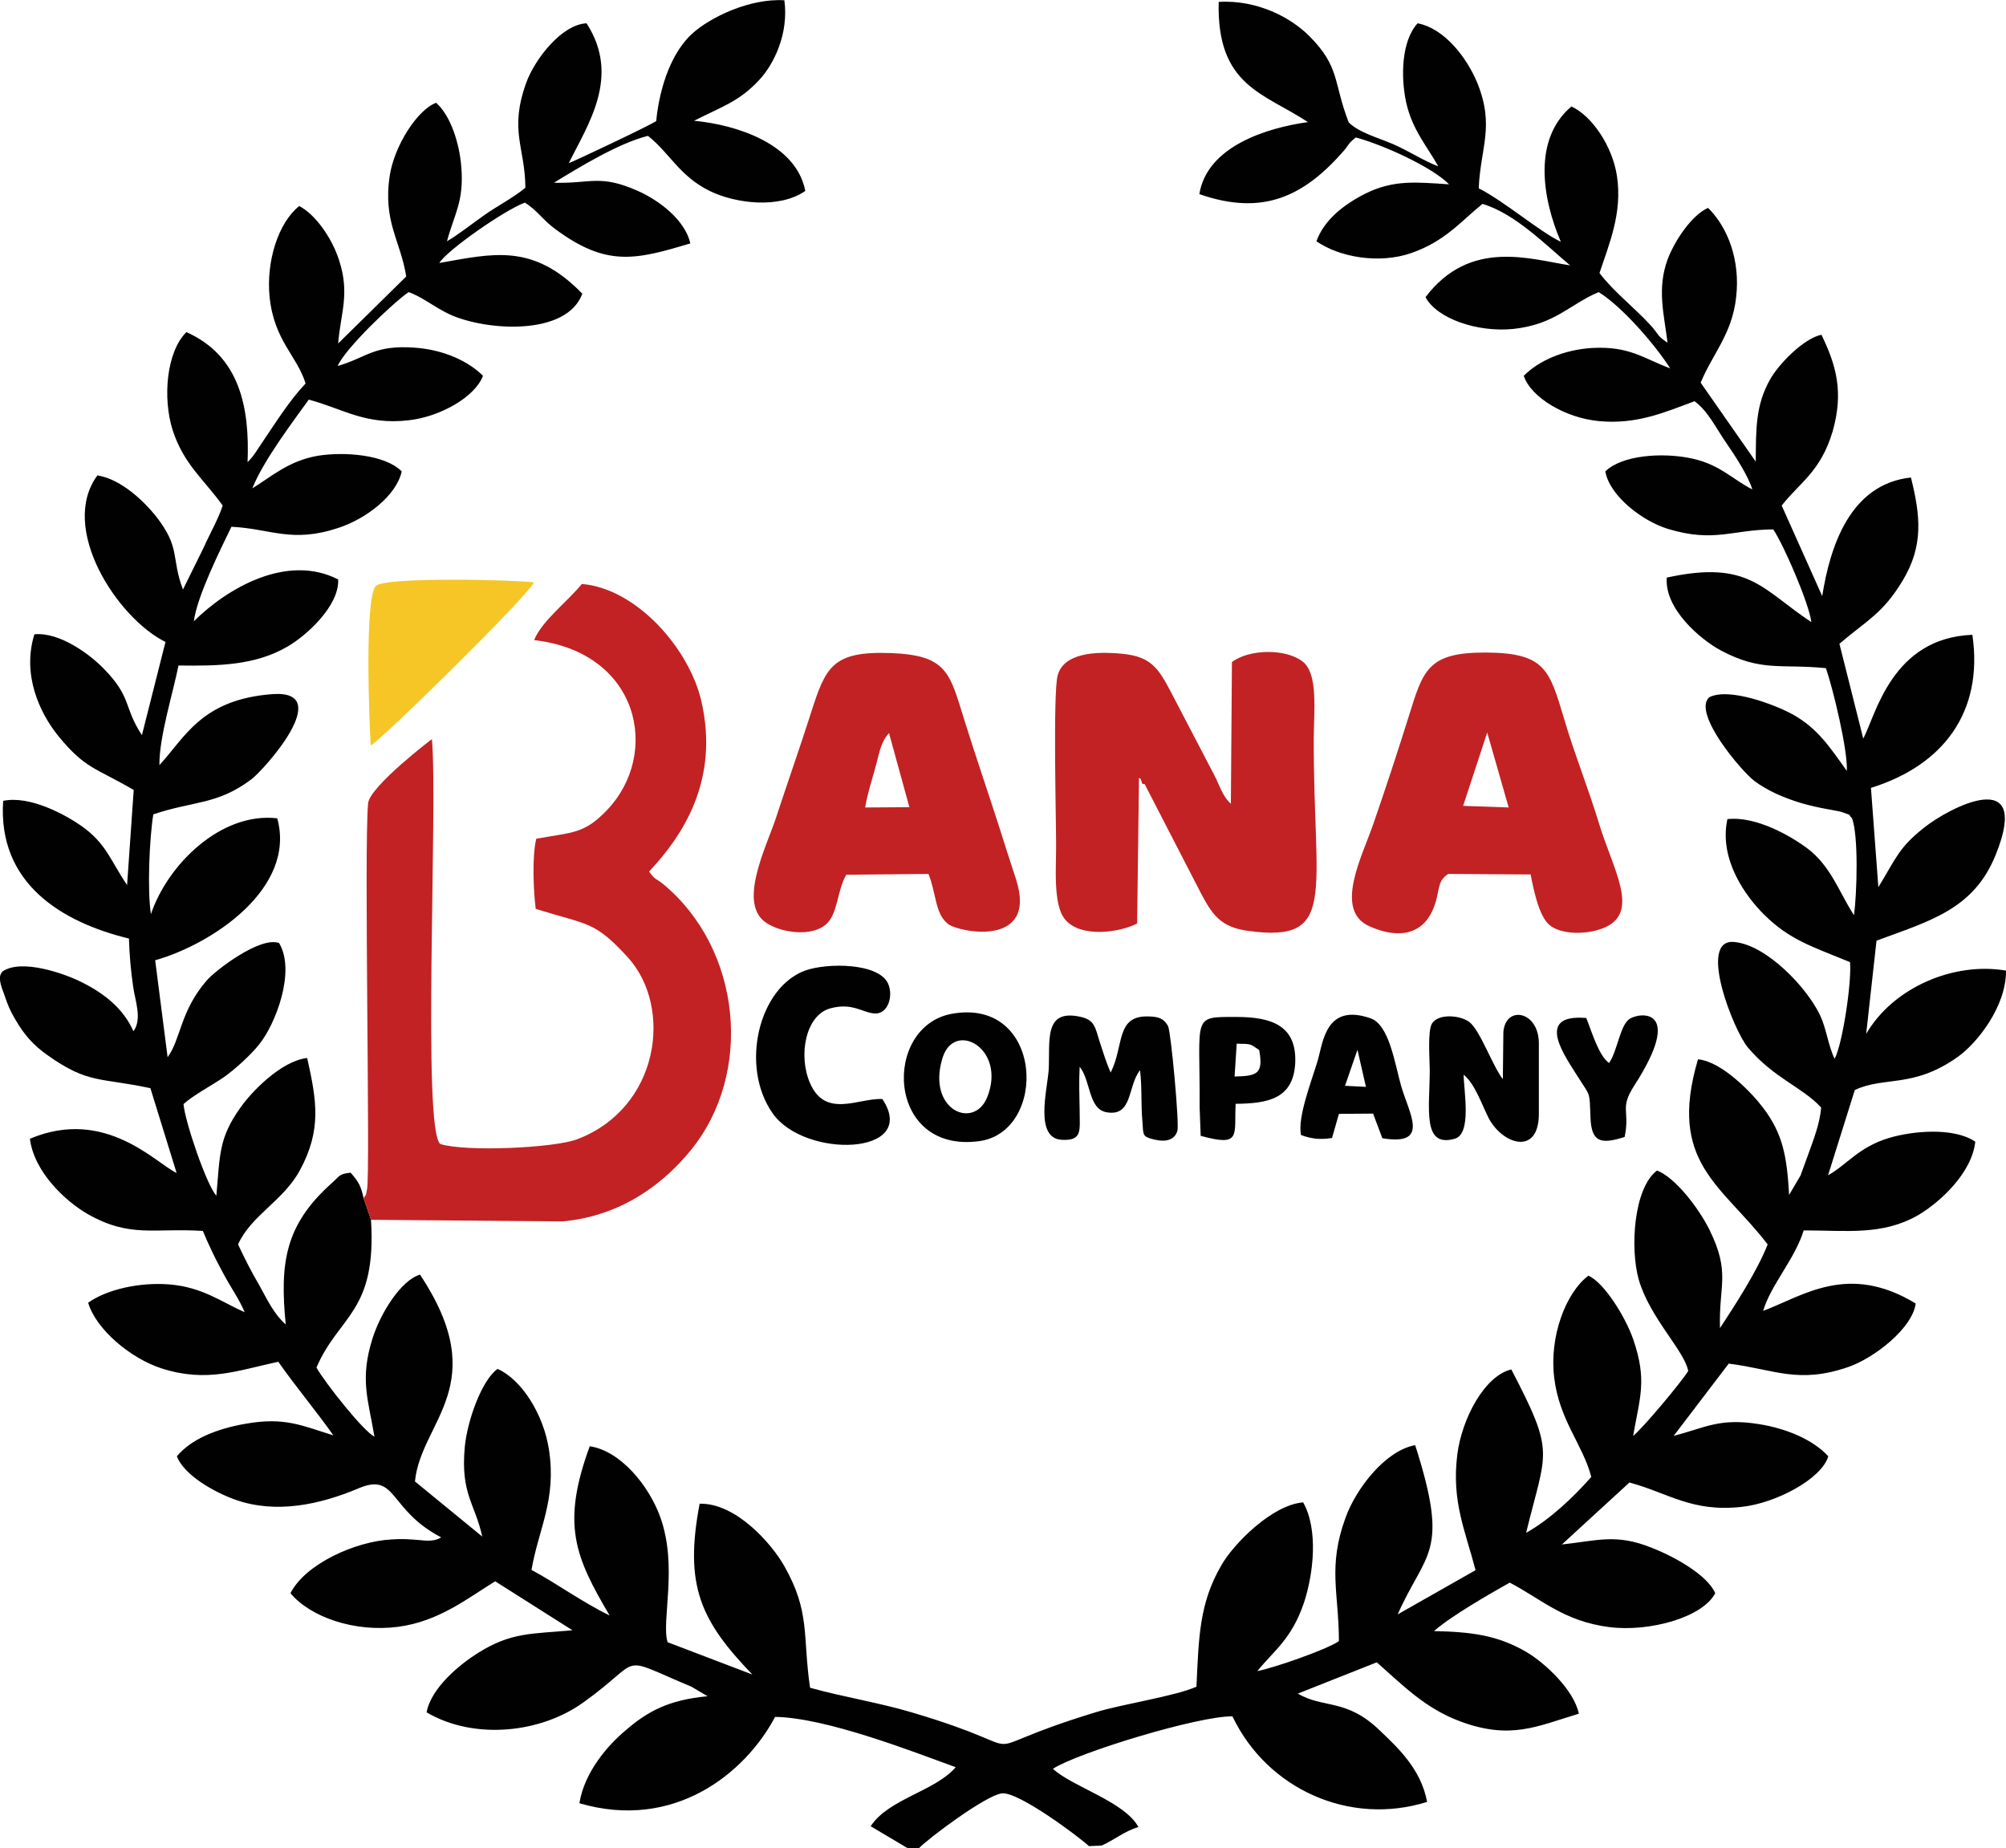
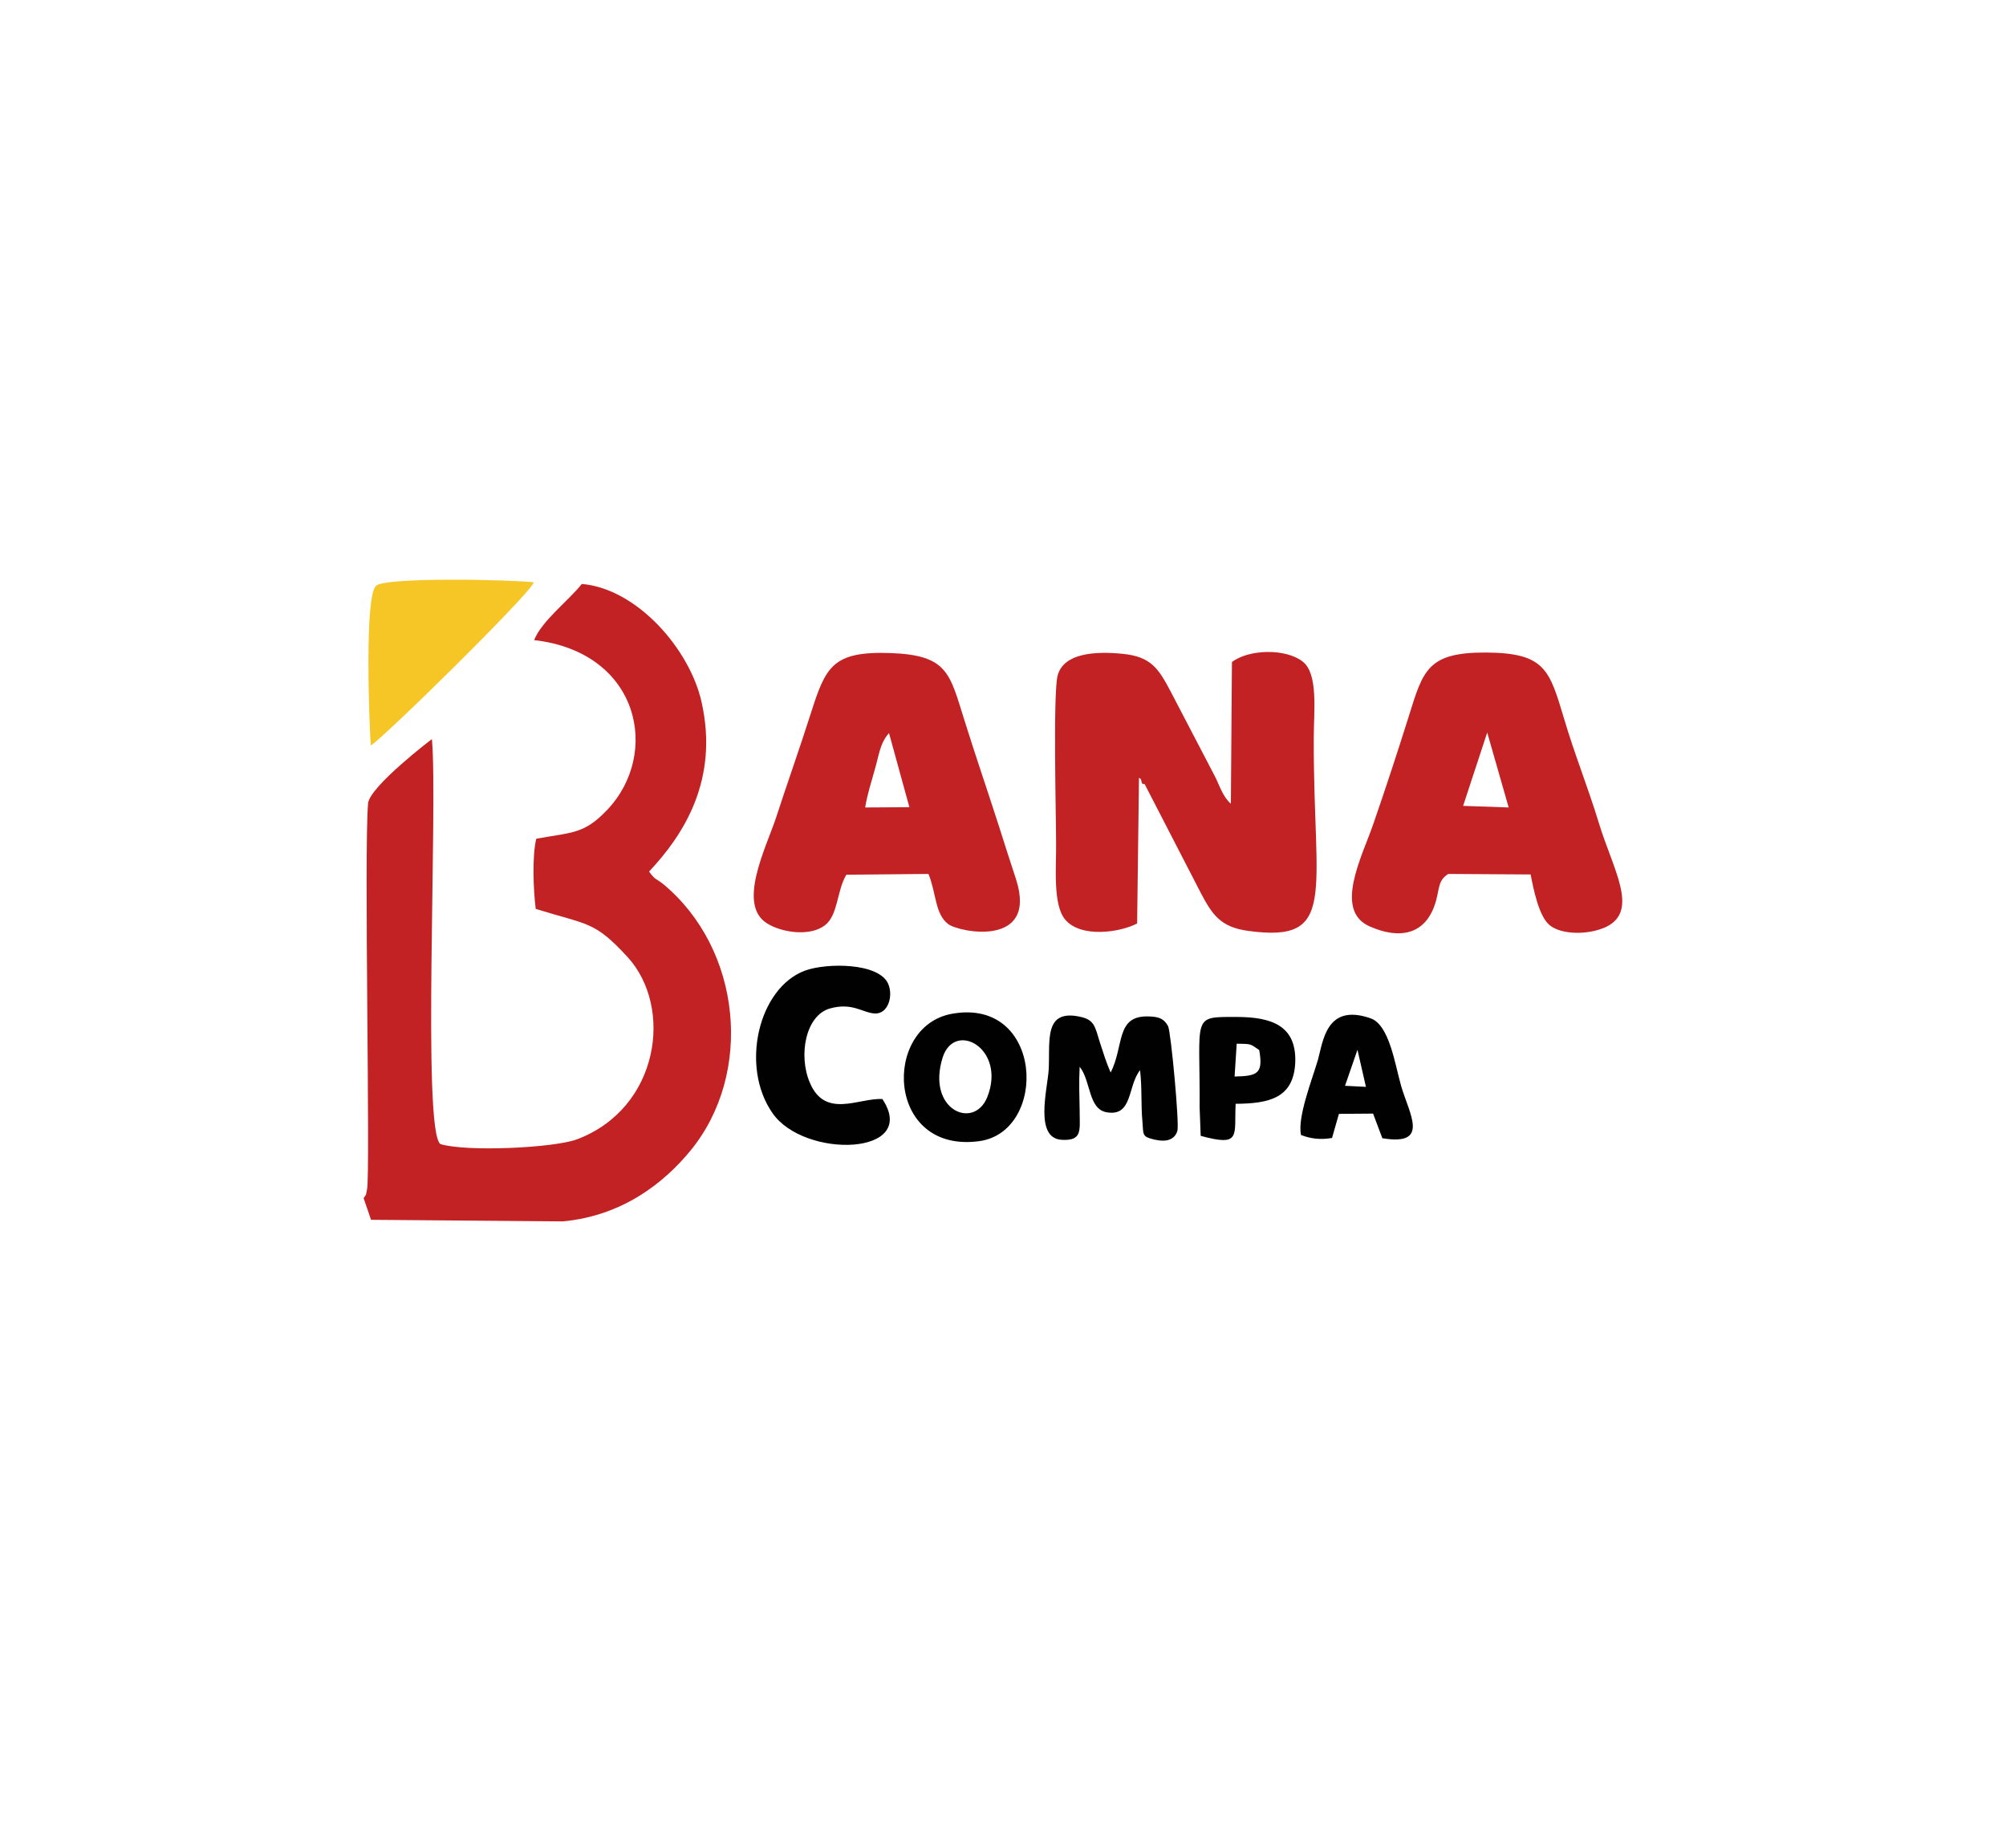
<svg xmlns="http://www.w3.org/2000/svg" xml:space="preserve" width="8.147in" height="7.506in" version="1.1" style="shape-rendering:geometricPrecision; text-rendering:geometricPrecision; image-rendering:optimizeQuality; fill-rule:evenodd; clip-rule:evenodd" viewBox="0 0 7575 6979">
  <defs>
    <style type="text/css">
   
    .fil0 {fill:#010101}
    .fil1 {fill:#C22223}
    .fil2 {fill:#F5C626}
   
  </style>
  </defs>
  <g id="Layer_x0020_1">
-     <path class="fil0" d="M3428 6979l42 0c29,-32 249,-198 312,-207 61,-10 295,166 330,199l48 -2c49,-22 87,-55 139,-70 -53,-97 -250,-152 -323,-220 94,-61 550,-200 678,-198 131,275 443,415 735,323 -23,-125 -113,-207 -179,-270 -126,-122 -214,-82 -309,-139l298 -118c98,86 181,173 315,223 191,71 291,18 448,-29 -18,-89 -128,-192 -198,-233 -108,-63 -206,-76 -349,-79 65,-57 206,-138 286,-183 119,62 204,146 376,168 151,19 352,-36 400,-128 -28,-66 -148,-136 -241,-172 -134,-54 -206,-26 -338,-12l255 -234c146,39 235,113 424,92 130,-14 302,-106 327,-191 -57,-62 -156,-105 -265,-122 -147,-23 -200,14 -319,45l208 -273c173,22 262,78 451,13 99,-34 243,-147 255,-240 -255,-155 -425,-29 -576,28 28,-97 120,-196 153,-304 163,0 298,20 433,-58 81,-48 202,-158 215,-277 -81,-55 -236,-41 -326,-14 -115,35 -155,98 -230,141l101 -322c111,-53 221,-5 390,-126 69,-49 182,-187 181,-325 -199,-34 -427,65 -528,239l39 -352c202,-75 367,-118 450,-324 139,-345 -179,-176 -270,-103 -96,76 -104,112 -173,225l-28 -375c271,-84 426,-285 383,-578 -304,12 -364,301 -412,392l-90 -358c105,-90 163,-113 239,-239 78,-130 68,-241 31,-389 -229,25 -305,258 -335,448l-153 -342c68,-87 147,-128 192,-279 43,-149 14,-251 -42,-366 -67,14 -161,110 -194,169 -55,98 -53,186 -54,310l-208 -298c45,-109 119,-184 134,-323 16,-139 -31,-263 -106,-337 -60,26 -125,121 -153,195 -40,110 -14,203 0,314 -42,-27 -33,-33 -67,-69 -61,-66 -137,-124 -190,-194 36,-109 87,-226 66,-366 -17,-113 -94,-227 -172,-263 -147,124 -110,348 -40,511 -83,-40 -209,-150 -310,-202 6,-152 61,-233 -5,-397 -39,-95 -124,-207 -226,-226 -61,67 -64,202 -43,299 23,104 81,168 121,241 -54,-20 -111,-58 -171,-84 -56,-24 -130,-44 -167,-82 -59,-152 -32,-209 -149,-326 -70,-70 -195,-137 -342,-129 -8,318 170,344 337,454 -157,22 -381,92 -410,272 240,84 395,8 544,-162 22,-25 16,-28 47,-52 103,28 287,111 352,177 -124,-8 -209,-18 -316,35 -83,42 -156,100 -185,180 88,61 237,86 357,45 130,-45 189,-121 270,-186 121,35 238,154 331,232 -148,-22 -377,-103 -546,120 43,81 196,134 332,120 158,-17 214,-94 322,-139 90,56 214,200 270,288 -102,-38 -154,-85 -296,-77 -106,7 -199,47 -257,105 27,82 157,159 283,171 144,14 251,-34 362,-75 52,39 78,97 120,158 30,43 83,124 98,175 -80,-41 -128,-100 -245,-120 -99,-18 -246,-10 -310,52 16,93 141,188 236,217 175,53 242,3 398,2 38,55 135,278 144,350 -187,-123 -234,-236 -546,-168 -9,119 128,234 204,275 154,82 227,50 397,67 27,78 83,310 79,388 -65,-91 -110,-160 -202,-212 -64,-36 -242,-105 -318,-66 -64,60 122,279 171,316 50,37 107,62 175,83 38,11 66,17 104,24 14,3 43,7 53,11 47,18 14,1 36,22 26,64 19,287 8,367 -57,-88 -87,-186 -178,-254 -61,-45 -191,-121 -300,-109 -33,152 69,292 139,361 96,95 178,119 324,179 7,75 -28,308 -58,365 -24,-48 -31,-113 -54,-162 -49,-106 -203,-268 -325,-279 -141,-14 -2,335 51,398 100,118 205,149 277,227 -5,61 -28,119 -47,172 -12,33 -20,55 -31,85l-43 73c-8,-143 -23,-231 -99,-330 -38,-51 -154,-174 -245,-182 -116,391 91,474 263,699 -41,104 -124,230 -180,316 -5,-165 41,-207 -40,-372 -41,-82 -130,-198 -198,-223 -88,67 -102,293 -69,411 41,144 174,271 187,346 -27,44 -176,221 -208,245 26,-148 53,-210 1,-363 -31,-90 -113,-218 -170,-242 -86,65 -148,231 -129,385 19,161 109,254 140,375 -67,76 -155,160 -246,211 76,-314 112,-295 -56,-617 -101,24 -187,186 -204,322 -22,177 30,286 69,436l-294 167c106,-240 198,-227 66,-639 -112,20 -223,163 -263,274 -68,186 -25,285 -25,466 -46,32 -248,102 -308,113 64,-79 129,-120 176,-258 36,-109 55,-276 -3,-379 -117,9 -262,156 -308,236 -85,145 -86,274 -95,460 -80,36 -283,66 -382,97 -531,162 -164,156 -693,0 -124,-37 -254,-57 -384,-93 -29,-197 2,-284 -97,-459 -46,-82 -181,-239 -320,-236 -59,310 4,442 199,645l-320 -122c-25,-79 41,-287 -29,-476 -42,-114 -147,-246 -265,-264 -108,295 -56,417 75,639 -105,-51 -203,-123 -295,-172 27,-156 95,-265 66,-454 -20,-132 -102,-264 -194,-305 -60,42 -115,197 -124,296 -16,177 39,212 66,337l-254 -208c22,-228 296,-364 19,-781 -73,22 -149,146 -179,240 -49,155 -17,229 7,372 -43,-22 -186,-203 -219,-261 85,-198 228,-208 206,-558l-28 -82c-10,-45 -18,-61 -49,-96 -45,5 -40,12 -74,42 -173,156 -194,298 -171,531 -45,-39 -71,-96 -101,-150 -29,-49 -54,-99 -79,-152 49,-110 172,-165 234,-281 82,-152 63,-262 27,-423 -99,11 -212,130 -251,186 -83,115 -78,178 -92,334 -37,-41 -118,-278 -124,-346 36,-33 108,-71 153,-102 40,-28 103,-85 134,-125 60,-75 138,-274 74,-381 -72,-27 -244,106 -274,142 -100,116 -97,221 -147,289l-47 -366c213,-60 534,-271 461,-536 -213,-25 -415,176 -477,362 -14,-90 -6,-285 9,-377 155,-52 240,-35 370,-132 47,-35 320,-339 80,-322 -269,20 -331,165 -427,268 -1,-107 52,-274 72,-376 154,2 289,-1 409,-70 70,-39 199,-154 194,-255 -193,-99 -419,33 -545,158 13,-97 101,-272 142,-357 153,8 227,63 405,4 103,-34 218,-121 238,-213 -63,-64 -218,-75 -317,-59 -110,19 -177,80 -247,123 42,-106 155,-254 213,-335 128,34 214,97 377,78 119,-13 251,-88 281,-168 -56,-56 -149,-98 -255,-106 -157,-12 -183,37 -294,69 29,-66 204,-234 268,-279 52,18 97,57 155,84 137,63 442,83 501,-78 -187,-193 -339,-151 -540,-116 30,-49 247,-200 323,-228 48,30 69,67 115,100 194,144 304,116 510,54 -20,-88 -117,-162 -198,-198 -144,-64 -178,-27 -317,-31 90,-55 242,-149 355,-177 83,66 119,152 233,208 98,48 263,68 361,0 -34,-178 -260,-250 -420,-265 104,-53 170,-72 246,-154 57,-61 112,-177 95,-301 -130,-8 -280,64 -348,126 -73,66 -122,190 -136,330 -16,13 -301,148 -330,159 70,-143 198,-326 67,-528 -93,4 -195,134 -228,225 -65,181 -4,242 -3,396 -49,40 -107,69 -156,104 -47,33 -97,73 -140,98 27,-102 65,-150 54,-281 -7,-91 -41,-194 -95,-242 -72,27 -158,164 -175,274 -27,175 41,247 62,382l-257 253c9,-114 45,-186 4,-313 -29,-91 -94,-177 -151,-206 -79,63 -125,208 -112,342 17,167 104,223 136,328 -62,66 -111,145 -162,220 -24,35 -31,51 -57,77 8,-206 -29,-401 -231,-491 -76,75 -90,250 -52,370 42,130 120,188 189,285 -17,52 -48,105 -71,157l-79 160c-46,-121 -7,-156 -103,-278 -40,-50 -127,-138 -220,-153 -147,199 75,539 257,629l-89 352c-71,-108 -36,-142 -147,-254 -47,-48 -161,-136 -259,-127 -47,151 18,295 91,385 102,124 137,117 284,203l-25 359c-65,-96 -78,-156 -172,-223 -63,-44 -196,-116 -296,-95 -21,311 220,458 475,520 2,63 7,121 16,182 7,52 35,122 1,168 -35,-79 -101,-138 -193,-184 -66,-34 -230,-91 -301,-42 -20,20 -7,52 7,90 12,36 22,60 40,90 36,62 70,99 122,136 155,110 198,84 389,125l99 320c-76,-34 -268,-250 -554,-129 16,126 134,235 216,283 162,93 253,53 437,65 24,57 47,105 76,158 27,52 62,100 82,149 -88,-39 -160,-95 -284,-105 -111,-9 -235,18 -307,69 30,102 162,211 277,248 171,55 287,8 441,-25 68,97 144,187 208,278 -119,-37 -184,-70 -331,-44 -110,19 -206,58 -260,123 27,71 140,135 221,164 153,54 318,19 465,-43 146,-62 112,81 312,185 -22,15 -52,14 -86,10 -37,-3 -64,-5 -102,-2 -135,7 -325,92 -381,203 76,91 243,148 405,127 156,-20 265,-109 368,-172l292 185c-156,14 -231,7 -356,85 -69,43 -178,132 -195,225 184,107 434,76 591,-37 237,-169 120,-181 409,-60l61 36c-148,14 -227,57 -312,131 -63,53 -153,154 -172,273 358,105 626,-113 739,-326 193,3 517,130 682,190 -78,91 -255,120 -321,223l140 83z" />
    <path class="fil1" d="M1373 4524l28 82 724 6c227,-21 384,-147 483,-268 238,-291 193,-760 -104,-1006 -29,-23 -28,-13 -53,-47 129,-137 265,-345 198,-641 -44,-197 -242,-427 -452,-445 -48,61 -152,140 -180,212 400,46 478,430 275,642 -86,90 -128,83 -267,108 -16,66 -11,195 -2,265 199,62 221,45 347,182 174,191 119,571 -191,688 -88,33 -418,48 -516,18 -70,-52 -9,-1274 -32,-1529 -1,0 -234,178 -241,242 -16,170 9,1399 -4,1458 -6,29 -1,15 -13,33z" />
    <path class="fil1" d="M4294 3487l7 -550c3,2 7,3 8,8 6,27 8,9 14,17l212 411c42,79 73,128 178,142 341,47 246,-138 248,-727 0,-100 18,-244 -42,-290 -64,-50 -203,-47 -267,2l-4 535c-30,-26 -42,-67 -60,-103l-168 -322c-45,-85 -73,-130 -179,-141 -109,-11 -224,-2 -247,81 -18,65 -6,534 -6,638 1,83 -13,228 34,284 59,71 208,49 272,15z" />
    <path class="fil1" d="M5616 2766l81 283 -172 -6 91 -277zm-147 534l311 2c10,52 30,155 70,190 45,39 149,39 215,8 126,-61 26,-217 -27,-391 -42,-138 -92,-260 -132,-396 -55,-183 -71,-248 -295,-249 -220,-1 -237,67 -291,240 -41,131 -89,277 -134,407 -42,122 -151,327 -14,387 107,48 214,38 251,-98 13,-48 8,-76 46,-100z" />
    <path class="fil1" d="M3357 2768l77 280 -167 1c9,-53 22,-91 36,-142 17,-57 19,-99 54,-139zm-161 535l310 -3c30,73 24,150 74,189 39,31 340,92 257,-168 -22,-67 -44,-135 -66,-205 -44,-137 -87,-261 -130,-399 -55,-175 -63,-243 -277,-251 -221,-8 -246,52 -302,227 -40,126 -90,267 -132,396 -39,116 -147,328 -33,398 56,35 162,50 218,7 50,-38 45,-132 81,-191z" />
    <path class="fil2" d="M1400 2815c50,-30 598,-569 616,-616 -77,-10 -560,-21 -596,13 -44,40 -26,512 -20,603z" />
    <path class="fil0" d="M3332 4150c-89,-5 -216,76 -274,-62 -44,-103 -16,-254 76,-280 85,-24 124,17 170,19 49,2 70,-65 50,-112 -35,-80 -231,-80 -314,-50 -176,65 -246,362 -123,538 120,174 557,161 415,-53z" />
    <path class="fil0" d="M4077 4028c43,54 32,160 102,172 99,17 78,-98 126,-159 8,67 3,130 9,194 4,51 -2,57 45,68 47,11 77,0 87,-33 8,-25 -24,-371 -35,-395 -15,-27 -32,-37 -79,-37 -119,-1 -87,112 -138,212 -17,-39 -27,-72 -41,-115 -18,-58 -20,-83 -71,-95 -143,-33 -116,92 -122,200 -5,74 -55,259 50,264 78,4 67,-36 67,-108 -1,-56 -3,-112 0,-168z" />
-     <path class="fil0" d="M5399 4040c0,144 -30,295 94,260 65,-18 35,-175 34,-242 44,36 69,115 95,165 53,99 187,141 189,-14l0 -273c-3,-120 -126,-140 -134,-39l-2 178c-39,-50 -87,-188 -128,-217 -35,-25 -115,-31 -139,6 -18,27 -9,138 -9,176z" />
    <path class="fil0" d="M3728 4143c-51,126 -231,47 -168,-151 46,-140 241,-32 168,151zm-133 -315c-264,47 -250,529 103,481 261,-36 243,-543 -103,-481z" />
    <path class="fil0" d="M5126 3964l32 140 -79 -4 47 -136zm-213 322c35,13 70,19 117,11l26 -91 129 -1 35 93c181,30 102,-91 71,-197 -24,-85 -45,-232 -116,-256 -167,-58 -179,88 -198,156 -22,75 -79,219 -64,285z" />
    <path class="fil0" d="M4670 3941c58,1 49,0 85,24 16,90 -7,98 -93,100l8 -124zm-140 241l4 107c154,42 126,0 132,-121 126,-1 218,-21 225,-154 6,-141 -88,-174 -223,-174 -170,0 -136,-7 -138,342z" />
-     <path class="fil0" d="M6076 4014c-40,-28 -68,-127 -86,-170 -201,-17 -76,150 -31,223 47,75 43,50 47,155 4,89 37,101 129,71 21,-103 -21,-105 37,-195 188,-292 23,-277 -18,-251 -37,24 -46,122 -78,167z" />
  </g>
</svg>